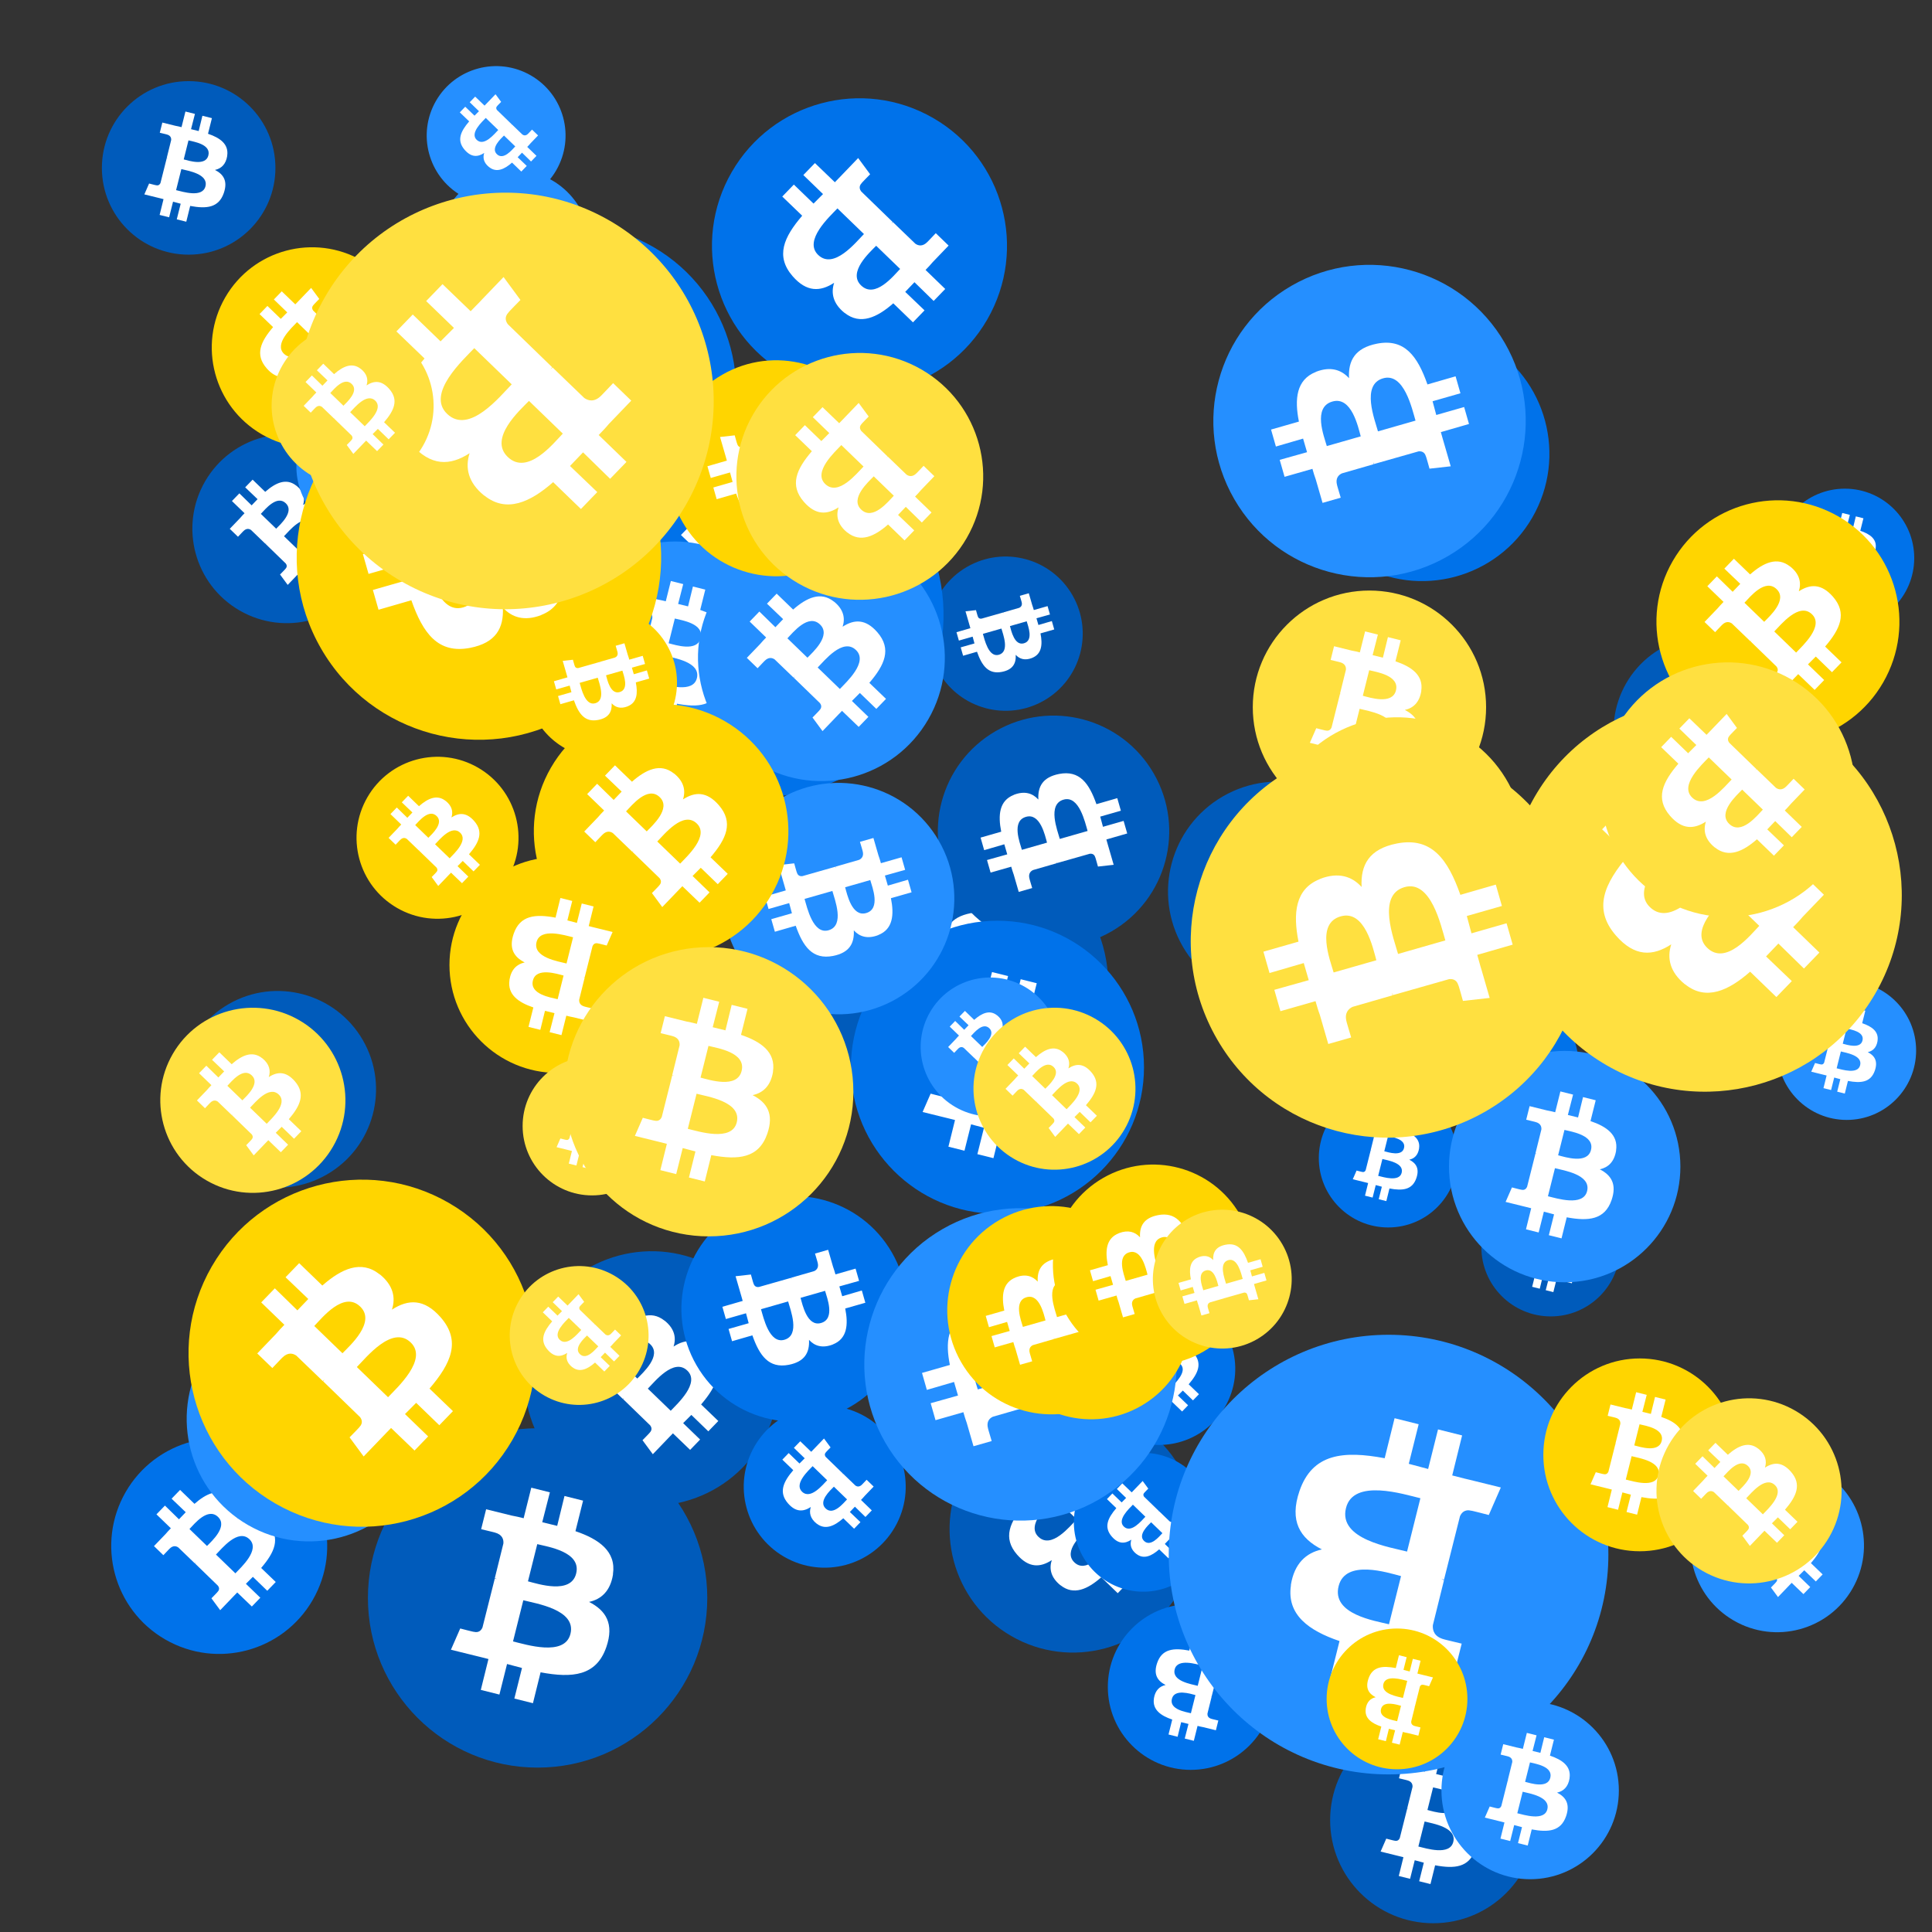
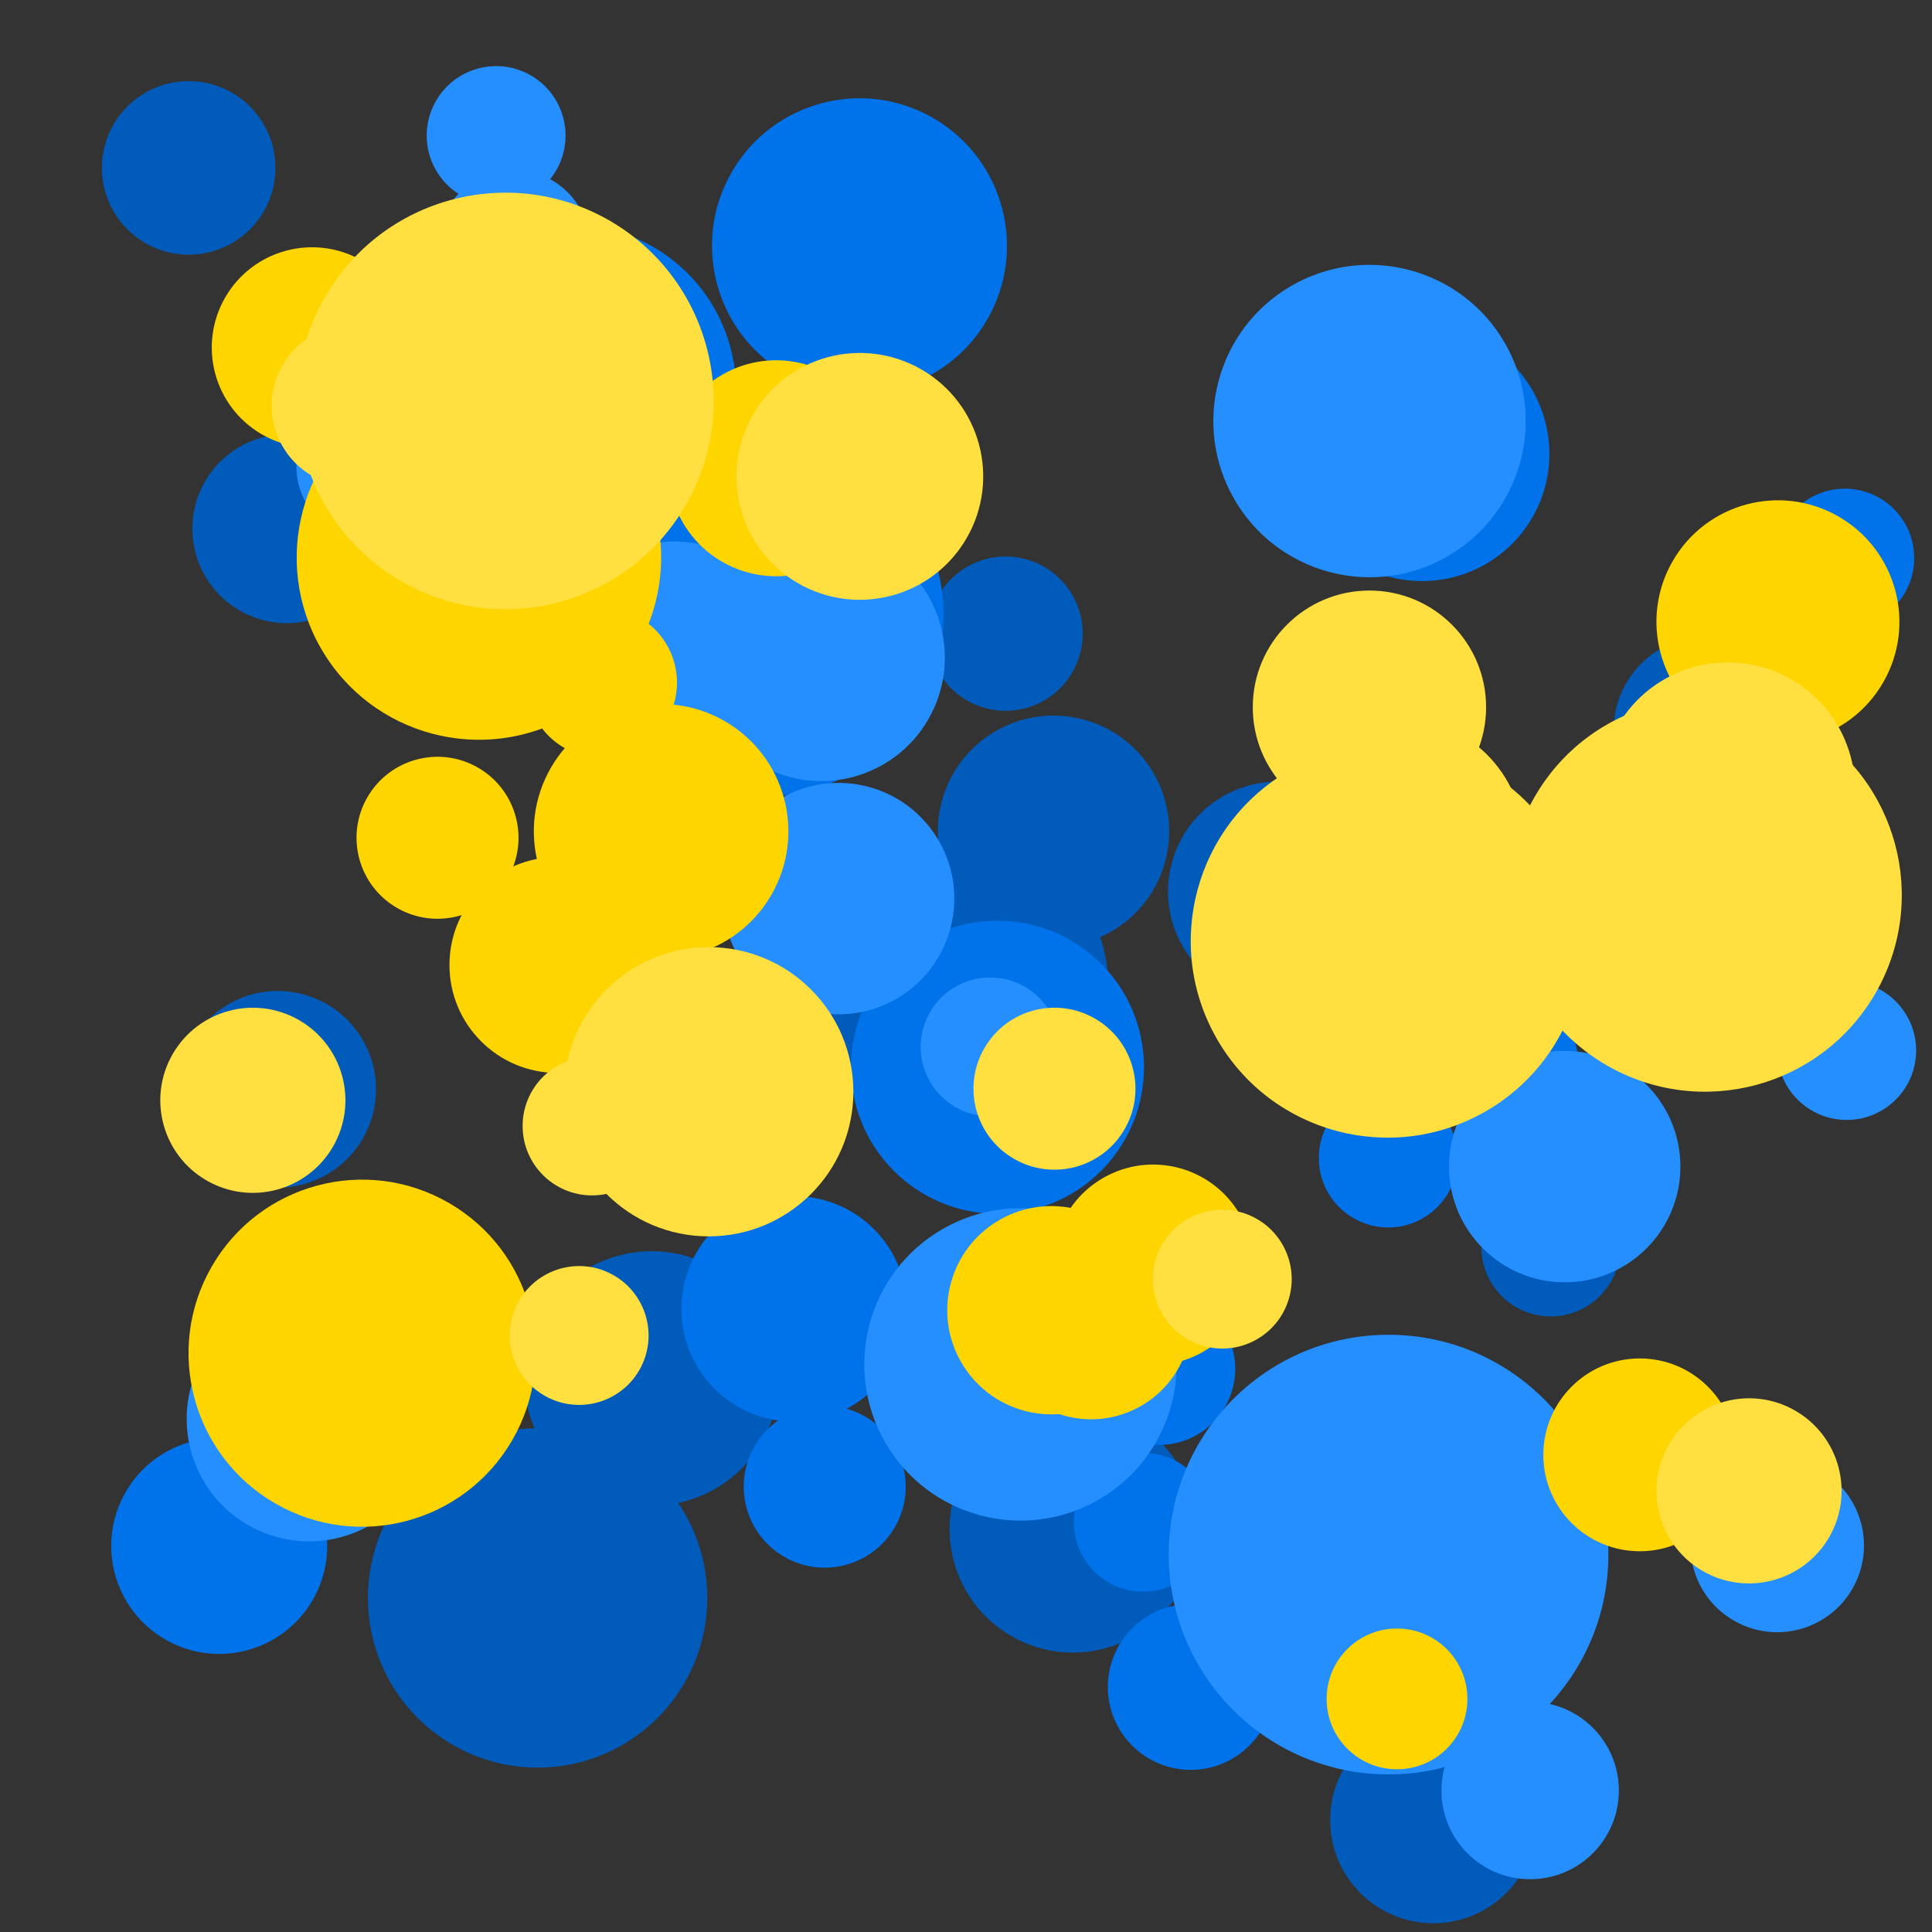
<svg xmlns="http://www.w3.org/2000/svg" viewBox="0 0 1024 1024">
  <rect x="0" y="0" width="1024" height="1024" fill="#333333" stroke="none" />
  <defs>
    <g id="asset1506" desc="Material Icons (Apache 2.0)/Logos/Bitcoin Logo">
-       <path d="M738 439 c10 -68 -42 -105 -113 -129 l23 -92 -56 -14 -22 90 c-15 -4 -30 -7 -45 -11 l23 -90 -56 -14 -23 92 c-12 -3 -24 -6 -36 -8 l0 0 -77 -19 -15 60 c0 0 42 10 41 10 23 6 27 21 26 33 l-26 105 c2 0 4 1 6 2 -2 0 -4 -1 -6 -1 l-37 147 c-3 7 -10 17 -26 13 1 1 -41 -10 -41 -10 l-28 64 73 18 c14 3 27 7 40 10 l-23 93 56 14 23 -92 c15 4 30 8 45 12 l-23 92 56 14 23 -93 c96 18 168 11 198 -76 24 -70 -1 -110 -52 -136 37 -8 64 -33 72 -82 l0 0 zm-128 180 c-17 70 -135 32 -173 23 l31 -124 c38 10 160 28 142 101 zm17 -181 c-16 63 -114 31 -145 23 l28 -112 c32 8 134 23 117 89 l0 0 z" />
-     </g>
+       </g>
    <g id="asset1506_coin">
      <circle cx="511" cy="511" r="511" />
      <use href="#asset1506" fill="#FFF" />
    </g>
    <g id="bitcoinArt13">
      <use href="#asset1506_coin" fill="#005BBB" transform="translate(855,337) scale(0.098, 0.098) rotate(2280, 512, 512)" />
      <use href="#asset1506_coin" fill="#005BBB" transform="translate(134,682) scale(0.098, 0.098) rotate(3000, 512, 512)" />
      <use href="#asset1506_coin" fill="#005BBB" transform="translate(492,295) scale(0.080, 0.080) rotate(1500, 512, 512)" />
      <use href="#asset1506_coin" fill="#005BBB" transform="translate(785,624) scale(0.072, 0.072) rotate(3420, 512, 512)" />
      <use href="#asset1506_coin" fill="#005BBB" transform="translate(434,445) scale(0.150, 0.150) rotate(1320, 512, 512)" />
      <use href="#asset1506_coin" fill="#005BBB" transform="translate(54,43) scale(0.090, 0.090) rotate(1080, 512, 512)" />
      <use href="#asset1506_coin" fill="#005BBB" transform="translate(278,663) scale(0.132, 0.132) rotate(2820, 512, 512)" />
      <use href="#asset1506_coin" fill="#005BBB" transform="translate(328,303) scale(0.072, 0.072) rotate(3120, 512, 512)" />
      <use href="#asset1506_coin" fill="#005BBB" transform="translate(497,379) scale(0.120, 0.120) rotate(240, 512, 512)" />
      <use href="#asset1506_coin" fill="#005BBB" transform="translate(95,525) scale(0.102, 0.102) rotate(3120, 512, 512)" />
      <use href="#asset1506_coin" fill="#005BBB" transform="translate(705,910) scale(0.107, 0.107) rotate(1080, 512, 512)" />
      <use href="#asset1506_coin" fill="#005BBB" transform="translate(195,757) scale(0.176, 0.176) rotate(1800, 512, 512)" />
      <use href="#asset1506_coin" fill="#005BBB" transform="translate(503,745) scale(0.128, 0.128) rotate(120, 512, 512)" />
      <use href="#asset1506_coin" fill="#005BBB" transform="translate(102,230) scale(0.098, 0.098) rotate(3180, 512, 512)" />
      <use href="#asset1506_coin" fill="#005BBB" transform="translate(619,414) scale(0.114, 0.114) rotate(2400, 512, 512)" />
      <use href="#asset1506_coin" fill="#0072EA" transform="translate(941,259) scale(0.072, 0.072) rotate(0, 512, 512)" />
      <use href="#asset1506_coin" fill="#0072EA" transform="translate(569,770) scale(0.072, 0.072) rotate(1920, 512, 512)" />
      <use href="#asset1506_coin" fill="#0072EA" transform="translate(763,527) scale(0.072, 0.072) rotate(2520, 512, 512)" />
      <use href="#asset1506_coin" fill="#0072EA" transform="translate(394,745) scale(0.084, 0.084) rotate(3000, 512, 512)" />
      <use href="#asset1506_coin" fill="#0072EA" transform="translate(686,173) scale(0.132, 0.132) rotate(2640, 512, 512)" />
      <use href="#asset1506_coin" fill="#0072EA" transform="translate(377,52) scale(0.153, 0.153) rotate(3360, 512, 512)" />
      <use href="#asset1506_coin" fill="#0072EA" transform="translate(699,577) scale(0.072, 0.072) rotate(2160, 512, 512)" />
      <use href="#asset1506_coin" fill="#0072EA" transform="translate(307,229) scale(0.189, 0.189) rotate(2100, 512, 512)" />
      <use href="#asset1506_coin" fill="#0072EA" transform="translate(59,762) scale(0.112, 0.112) rotate(300, 512, 512)" />
      <use href="#asset1506_coin" fill="#0072EA" transform="translate(587,850) scale(0.086, 0.086) rotate(2700, 512, 512)" />
      <use href="#asset1506_coin" fill="#0072EA" transform="translate(574,685) scale(0.079, 0.079) rotate(2460, 512, 512)" />
      <use href="#asset1506_coin" fill="#0072EA" transform="translate(214,119) scale(0.172, 0.172) rotate(480, 512, 512)" />
      <use href="#asset1506_coin" fill="#0072EA" transform="translate(361,634) scale(0.117, 0.117) rotate(2580, 512, 512)" />
      <use href="#asset1506_coin" fill="#0072EA" transform="translate(451,488) scale(0.152, 0.152) rotate(1800, 512, 512)" />
      <use href="#asset1506_coin" fill="#0072EA" transform="translate(732,458) scale(0.092, 0.092) rotate(840, 512, 512)" />
      <use href="#asset1506_coin" fill="#258FFF" transform="translate(232,90) scale(0.079, 0.079) rotate(1020, 512, 512)" />
      <use href="#asset1506_coin" fill="#258FFF" transform="translate(383,415) scale(0.120, 0.120) rotate(60, 512, 512)" />
      <use href="#asset1506_coin" fill="#258FFF" transform="translate(298,287) scale(0.117, 0.117) rotate(3240, 512, 512)" />
      <use href="#asset1506_coin" fill="#258FFF" transform="translate(619,707) scale(0.228, 0.228) rotate(1260, 512, 512)" />
      <use href="#asset1506_coin" fill="#258FFF" transform="translate(157,209) scale(0.075, 0.075) rotate(780, 512, 512)" />
      <use href="#asset1506_coin" fill="#258FFF" transform="translate(768,557) scale(0.120, 0.120) rotate(2880, 512, 512)" />
      <use href="#asset1506_coin" fill="#258FFF" transform="translate(643,140) scale(0.162, 0.162) rotate(600, 512, 512)" />
      <use href="#asset1506_coin" fill="#258FFF" transform="translate(942,520) scale(0.072, 0.072) rotate(1800, 512, 512)" />
      <use href="#asset1506_coin" fill="#258FFF" transform="translate(226,35) scale(0.072, 0.072) rotate(3360, 512, 512)" />
      <use href="#asset1506_coin" fill="#258FFF" transform="translate(764,902) scale(0.092, 0.092) rotate(720, 512, 512)" />
      <use href="#asset1506_coin" fill="#258FFF" transform="translate(458,640) scale(0.162, 0.162) rotate(2040, 512, 512)" />
      <use href="#asset1506_coin" fill="#258FFF" transform="translate(488,518) scale(0.072, 0.072) rotate(3180, 512, 512)" />
      <use href="#asset1506_coin" fill="#258FFF" transform="translate(370,283) scale(0.128, 0.128) rotate(1020, 512, 512)" />
      <use href="#asset1506_coin" fill="#258FFF" transform="translate(99,687) scale(0.127, 0.127) rotate(3540, 512, 512)" />
      <use href="#asset1506_coin" fill="#258FFF" transform="translate(896,773) scale(0.090, 0.090) rotate(1740, 512, 512)" />
      <use href="#asset1506_coin" fill="#FFD500" transform="translate(703,863) scale(0.073, 0.073) rotate(2340, 512, 512)" />
      <use href="#asset1506_coin" fill="#FFD500" transform="translate(157,199) scale(0.189, 0.189) rotate(1500, 512, 512)" />
      <use href="#asset1506_coin" fill="#FFD500" transform="translate(283,373) scale(0.132, 0.132) rotate(300, 512, 512)" />
      <use href="#asset1506_coin" fill="#FFD500" transform="translate(279,322) scale(0.078, 0.078) rotate(2580, 512, 512)" />
      <use href="#asset1506_coin" fill="#FFD500" transform="translate(525,646) scale(0.104, 0.104) rotate(60, 512, 512)" />
      <use href="#asset1506_coin" fill="#FFD500" transform="translate(189,401) scale(0.084, 0.084) rotate(300, 512, 512)" />
      <use href="#asset1506_coin" fill="#FFD500" transform="translate(354,191) scale(0.112, 0.112) rotate(2940, 512, 512)" />
      <use href="#asset1506_coin" fill="#FFD500" transform="translate(112,131) scale(0.104, 0.104) rotate(2640, 512, 512)" />
      <use href="#asset1506_coin" fill="#FFD500" transform="translate(238,454) scale(0.112, 0.112) rotate(1260, 512, 512)" />
      <use href="#asset1506_coin" fill="#FFD500" transform="translate(100,625) scale(0.180, 0.180) rotate(300, 512, 512)" />
      <use href="#asset1506_coin" fill="#FFD500" transform="translate(790,447) scale(0.072, 0.072) rotate(720, 512, 512)" />
      <use href="#asset1506_coin" fill="#FFD500" transform="translate(502,639) scale(0.108, 0.108) rotate(2760, 512, 512)" />
      <use href="#asset1506_coin" fill="#FFD500" transform="translate(558,617) scale(0.104, 0.104) rotate(2400, 512, 512)" />
      <use href="#asset1506_coin" fill="#FFD500" transform="translate(878,265) scale(0.126, 0.126) rotate(2100, 512, 512)" />
      <use href="#asset1506_coin" fill="#FFD500" transform="translate(818,720) scale(0.100, 0.100) rotate(3240, 512, 512)" />
      <use href="#asset1506_coin" fill="#FFE040" transform="translate(799,370) scale(0.204, 0.204) rotate(3360, 512, 512)" />
      <use href="#asset1506_coin" fill="#FFE040" transform="translate(516,534) scale(0.084, 0.084) rotate(2460, 512, 512)" />
      <use href="#asset1506_coin" fill="#FFE040" transform="translate(848,351) scale(0.132, 0.132) rotate(1560, 512, 512)" />
      <use href="#asset1506_coin" fill="#FFE040" transform="translate(878,741) scale(0.096, 0.096) rotate(660, 512, 512)" />
      <use href="#asset1506_coin" fill="#FFE040" transform="translate(157,102) scale(0.216, 0.216) rotate(2640, 512, 512)" />
      <use href="#asset1506_coin" fill="#FFE040" transform="translate(664,313) scale(0.121, 0.121) rotate(0, 512, 512)" />
      <use href="#asset1506_coin" fill="#FFE040" transform="translate(611,641) scale(0.072, 0.072) rotate(3120, 512, 512)" />
      <use href="#asset1506_coin" fill="#FFE040" transform="translate(144,172) scale(0.084, 0.084) rotate(1380, 512, 512)" />
      <use href="#asset1506_coin" fill="#FFE040" transform="translate(277,560) scale(0.072, 0.072) rotate(1080, 512, 512)" />
      <use href="#asset1506_coin" fill="#FFE040" transform="translate(673,380) scale(0.132, 0.132) rotate(2460, 512, 512)" />
      <use href="#asset1506_coin" fill="#FFE040" transform="translate(390,187) scale(0.128, 0.128) rotate(2280, 512, 512)" />
      <use href="#asset1506_coin" fill="#FFE040" transform="translate(631,394) scale(0.204, 0.204) rotate(2760, 512, 512)" />
      <use href="#asset1506_coin" fill="#FFE040" transform="translate(299,502) scale(0.150, 0.150) rotate(360, 512, 512)" />
      <use href="#asset1506_coin" fill="#FFE040" transform="translate(270,671) scale(0.072, 0.072) rotate(2280, 512, 512)" />
      <use href="#asset1506_coin" fill="#FFE040" transform="translate(85,534) scale(0.096, 0.096) rotate(660, 512, 512)" />
    </g>
  </defs>
  <use href="#bitcoinArt13" />
</svg>